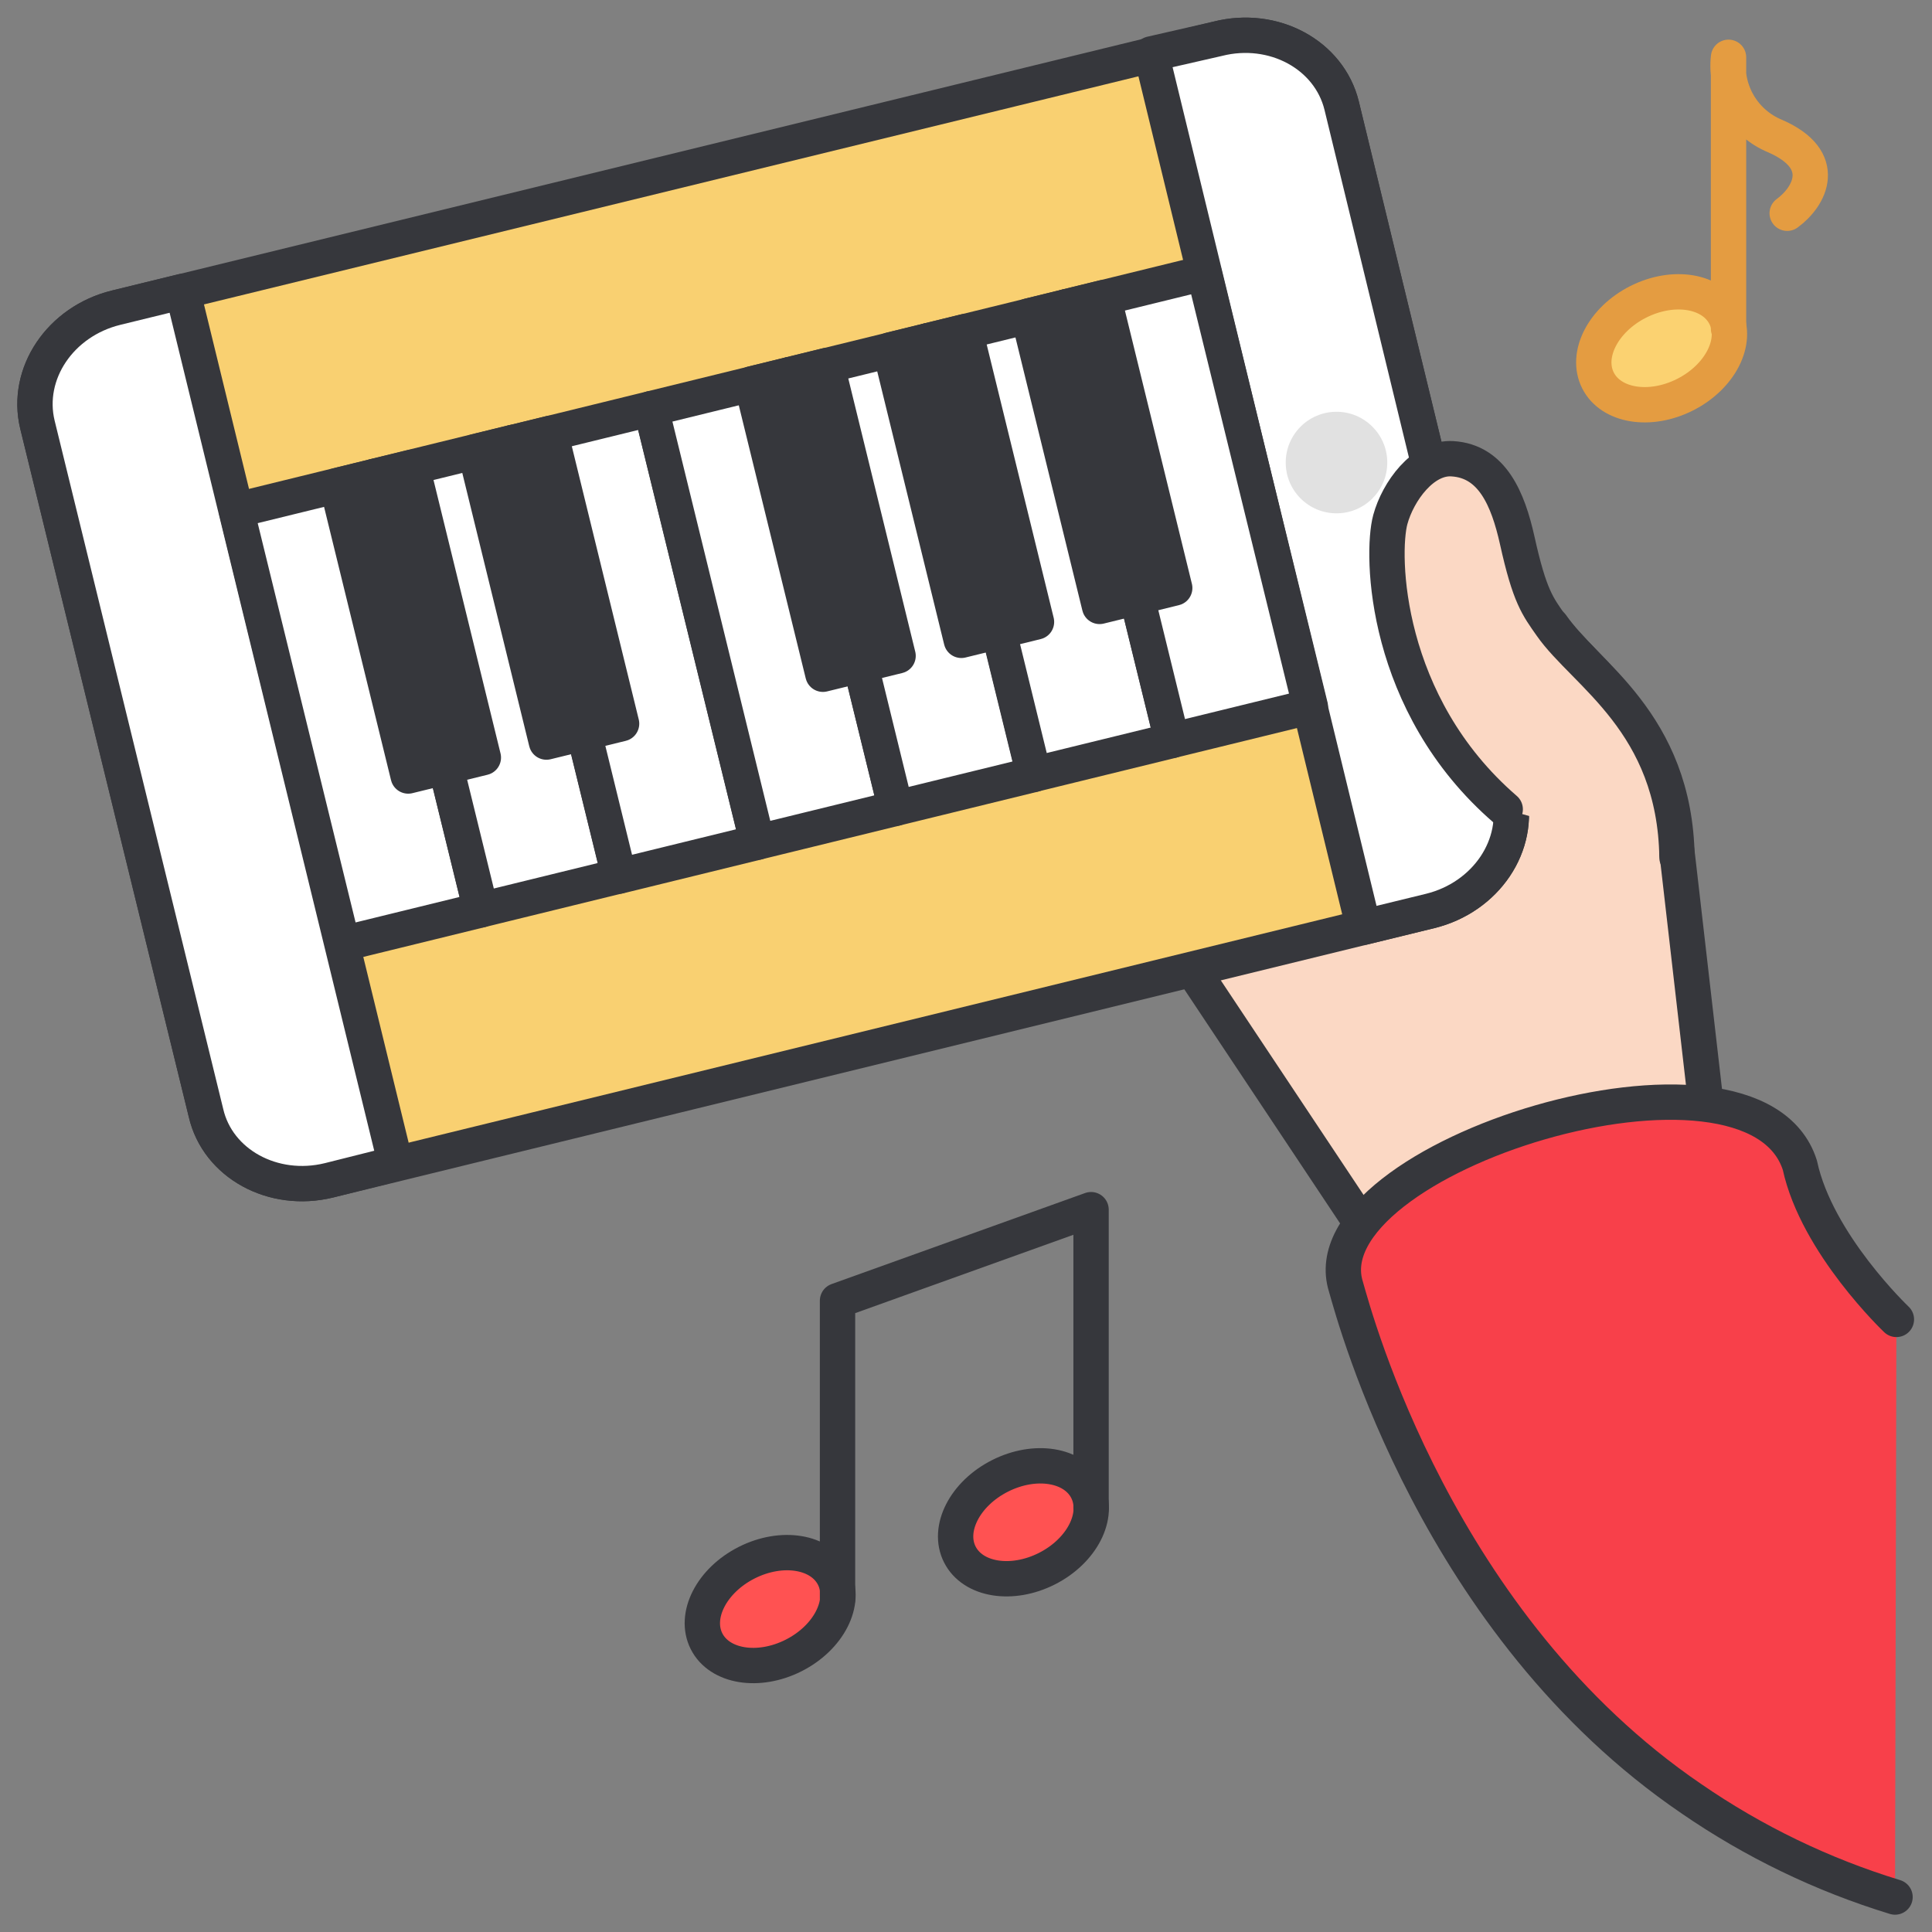
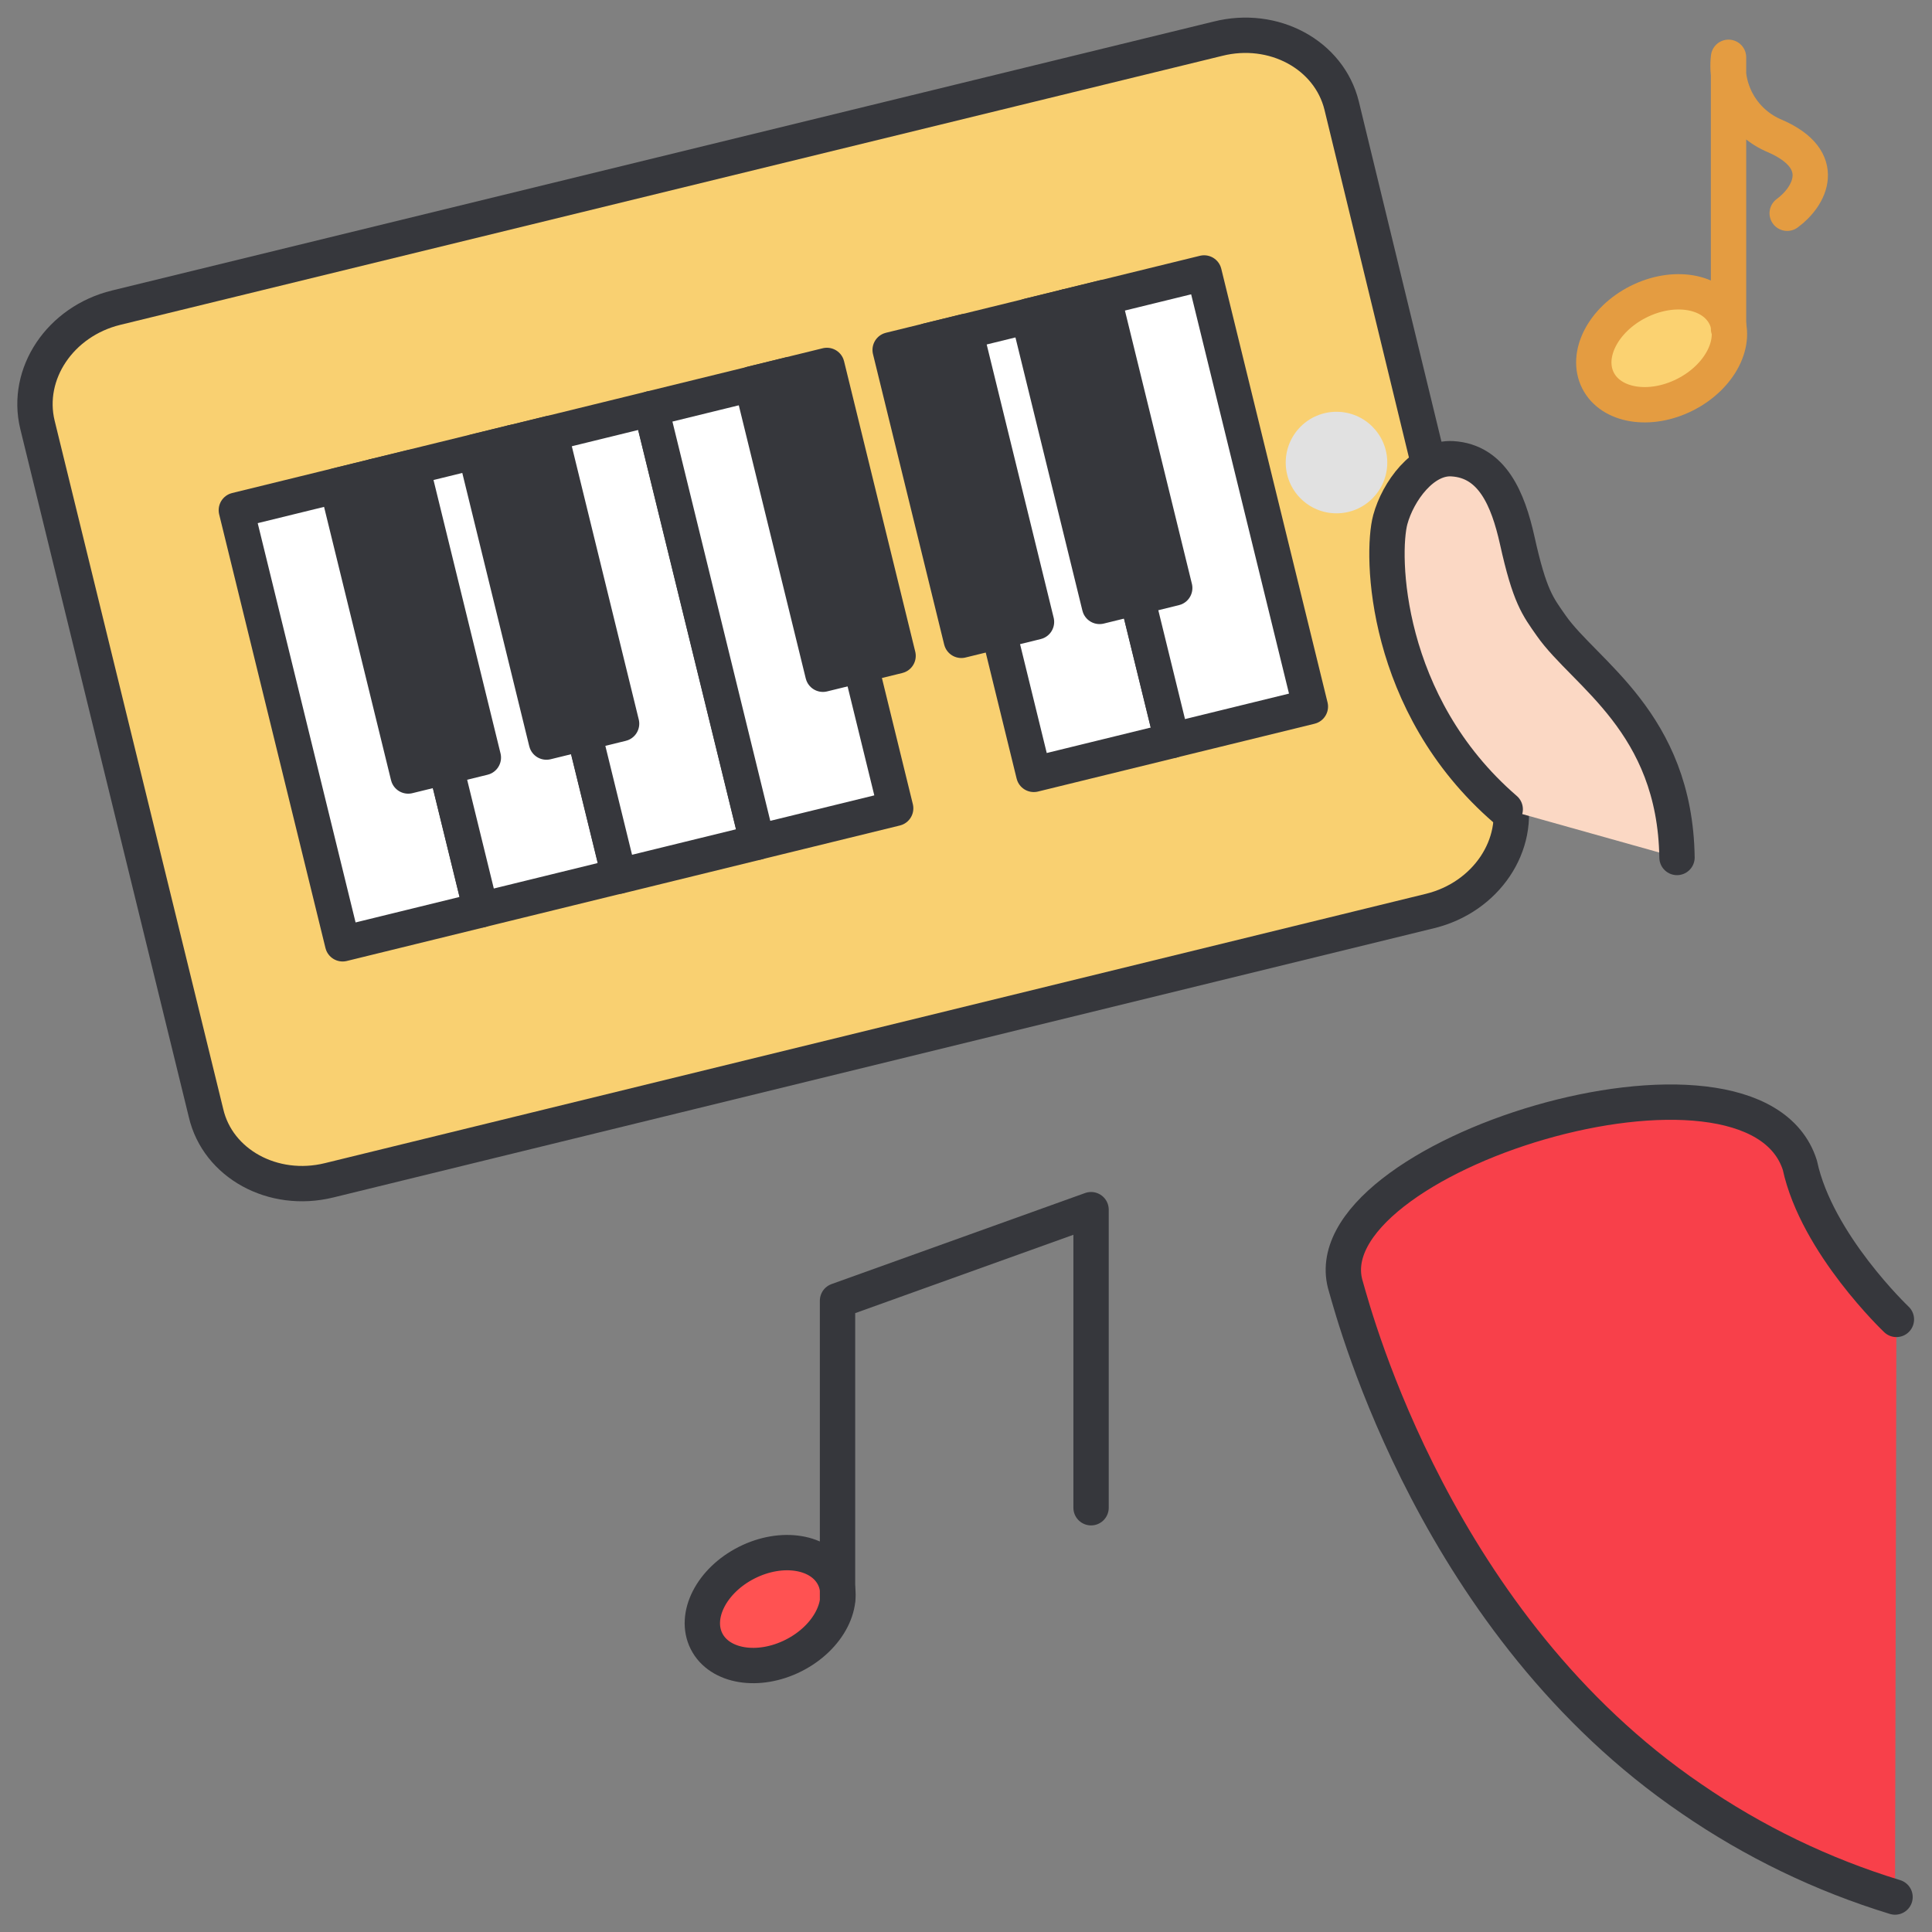
<svg xmlns="http://www.w3.org/2000/svg" width="82" height="82" viewBox="0 0 82 82" fill="none">
  <rect x="0" y="0" width="82" height="82" fill="#808080" stroke="none" />
-   <path d="M58.498 53.007L50.375 40.8L61.001 29.677L65.859 26.542C67.278 28.581 70.543 30.297 71.201 36.387L72.491 47.6" fill="#FBD8C4" />
-   <path d="M58.498 53.007L50.375 40.8L61.001 29.677L65.859 26.542C67.278 28.581 70.543 30.297 71.201 36.387L72.491 47.6" stroke="#36373C" stroke-width="1.5" stroke-linecap="round" stroke-linejoin="round" />
  <path d="M80.431 80.516C77.353 79.576 74.437 78.168 71.786 76.342C60.999 68.994 57.528 56.02 57.128 54.62C55.386 49.129 74.418 43.207 76.393 49.458C77.109 52.794 80.489 56 80.489 56" fill="#F8404A" />
  <path d="M80.431 80.516C77.353 79.576 74.437 78.168 71.786 76.342C60.999 68.994 57.528 56.02 57.128 54.62C55.386 49.129 74.418 43.207 76.393 49.458C77.109 52.794 80.489 56 80.489 56" stroke="#36373C" stroke-width="1.5" stroke-linecap="round" stroke-linejoin="round" />
  <path d="M56.944 4.484L64.04 33.697C64.569 35.858 63.073 38.084 60.698 38.665L13.963 50.097C11.589 50.678 9.24 49.387 8.744 47.239L1.589 18.026C1.066 15.858 2.556 13.639 4.931 13.058L51.685 1.645C54.053 1.045 56.414 2.323 56.944 4.484Z" fill="#F9D071" stroke="#36373C" stroke-width="1.5" stroke-linejoin="round" />
-   <path d="M56.944 4.484L64.04 33.697C64.569 35.858 63.073 38.084 60.698 38.665L57.873 39.355L48.86 2.29L51.685 1.645C54.053 1.045 56.414 2.323 56.944 4.484ZM7.75 12.368L16.789 49.387L13.963 50.097C11.589 50.678 9.24 49.387 8.744 47.239L1.589 18.026C1.066 15.858 2.556 13.639 4.931 13.058L7.75 12.368Z" fill="white" stroke="#36373C" stroke-width="1.5" stroke-linejoin="round" />
  <path d="M56.725 21.787C57.915 21.787 58.88 20.823 58.88 19.632C58.88 18.442 57.915 17.477 56.725 17.477C55.535 17.477 54.57 18.442 54.57 19.632C54.57 20.823 55.535 21.787 56.725 21.787Z" fill="#E1E1E1" />
  <path d="M10.031 21.654L15.903 20.215L20.413 38.619L14.542 40.058L10.031 21.654Z" fill="white" stroke="#36373C" stroke-width="1.5" stroke-linejoin="round" />
  <path d="M15.898 20.214L21.77 18.775L26.28 37.179L20.409 38.618L15.898 20.214Z" fill="white" stroke="#36373C" stroke-width="1.5" stroke-linejoin="round" />
  <path d="M21.766 18.782L27.637 17.343L32.148 35.747L26.276 37.186L21.766 18.782Z" fill="white" stroke="#36373C" stroke-width="1.5" stroke-linejoin="round" />
  <path d="M27.633 17.343L33.504 15.904L38.015 34.308L32.143 35.746L27.633 17.343Z" fill="white" stroke="#36373C" stroke-width="1.5" stroke-linejoin="round" />
-   <path d="M33.508 15.903L39.379 14.464L43.89 32.868L38.018 34.306L33.508 15.903Z" fill="white" stroke="#36373C" stroke-width="1.5" stroke-linejoin="round" />
  <path d="M39.367 14.464L45.239 13.025L49.749 31.429L43.877 32.867L39.367 14.464Z" fill="white" stroke="#36373C" stroke-width="1.5" stroke-linejoin="round" />
  <path d="M45.234 13.024L51.106 11.585L55.616 29.989L49.745 31.427L45.234 13.024Z" fill="white" stroke="#36373C" stroke-width="1.5" stroke-linejoin="round" />
  <path d="M14.305 20.61L17.494 19.829L20.515 32.154L17.325 32.936L14.305 20.61Z" fill="#36373C" stroke="#36373C" stroke-width="1.5" stroke-linejoin="round" />
  <path d="M20.172 19.171L23.362 18.389L26.382 30.715L23.192 31.496L20.172 19.171Z" fill="#36373C" stroke="#36373C" stroke-width="1.5" stroke-linejoin="round" />
  <path d="M31.906 16.292L35.096 15.51L38.117 27.836L34.927 28.617L31.906 16.292Z" fill="#36373C" stroke="#36373C" stroke-width="1.5" stroke-linejoin="round" />
  <path d="M37.781 14.852L40.971 14.07L43.992 26.396L40.802 27.178L37.781 14.852Z" fill="#36373C" stroke="#36373C" stroke-width="1.5" stroke-linejoin="round" />
  <path d="M43.648 13.412L46.838 12.63L49.859 24.956L46.669 25.738L43.648 13.412Z" fill="#36373C" stroke="#36373C" stroke-width="1.5" stroke-linejoin="round" />
  <path d="M63.886 34.349C58.725 29.89 58.609 23.529 59.009 22.052C59.332 20.865 60.396 19.387 61.648 19.471C63.332 19.574 64.003 21.174 64.396 22.936C64.925 25.329 65.267 25.736 65.835 26.549C67.254 28.587 71.093 30.652 71.177 36.394" fill="#FBD8C4" />
  <path d="M63.886 34.349C58.725 29.89 58.609 23.529 59.009 22.052C59.332 20.865 60.396 19.387 61.648 19.471C63.332 19.574 64.003 21.174 64.396 22.936C64.925 25.329 65.267 25.736 65.835 26.549C67.254 28.587 71.093 30.652 71.177 36.394" stroke="#36373C" stroke-width="1.5" stroke-linecap="round" stroke-linejoin="round" />
  <path d="M71.52 16.751C73.011 15.997 73.774 14.504 73.224 13.417C72.674 12.329 71.019 12.059 69.528 12.813C68.037 13.568 67.274 15.061 67.824 16.148C68.374 17.235 70.029 17.506 71.52 16.751Z" fill="#FBD271" stroke="#E49C41" stroke-width="1.5" stroke-linejoin="round" />
  <path d="M73.364 13.948V2.432C73.286 3.128 73.436 3.83 73.792 4.433C74.148 5.036 74.691 5.507 75.338 5.774C77.674 6.793 76.809 8.355 75.854 9.051" stroke="#E49C41" stroke-width="1.5" stroke-linecap="round" stroke-linejoin="round" />
  <path d="M33.684 70.263C35.175 69.509 35.938 68.016 35.388 66.928C34.838 65.841 33.184 65.571 31.692 66.325C30.201 67.079 29.438 68.572 29.988 69.66C30.538 70.747 32.193 71.017 33.684 70.263Z" fill="#FF5252" stroke="#36373C" stroke-width="1.5" stroke-linejoin="round" />
-   <path d="M44.434 66.579C45.925 65.825 46.688 64.332 46.138 63.245C45.588 62.157 43.934 61.887 42.442 62.642C40.951 63.396 40.188 64.889 40.738 65.976C41.288 67.064 42.943 67.334 44.434 66.579Z" fill="#FF5252" stroke="#36373C" stroke-width="1.5" stroke-linejoin="round" />
  <path d="M35.547 67.858V55.206L46.308 51.342V63.993" stroke="#36373C" stroke-width="1.5" stroke-linecap="round" stroke-linejoin="round" />
</svg>